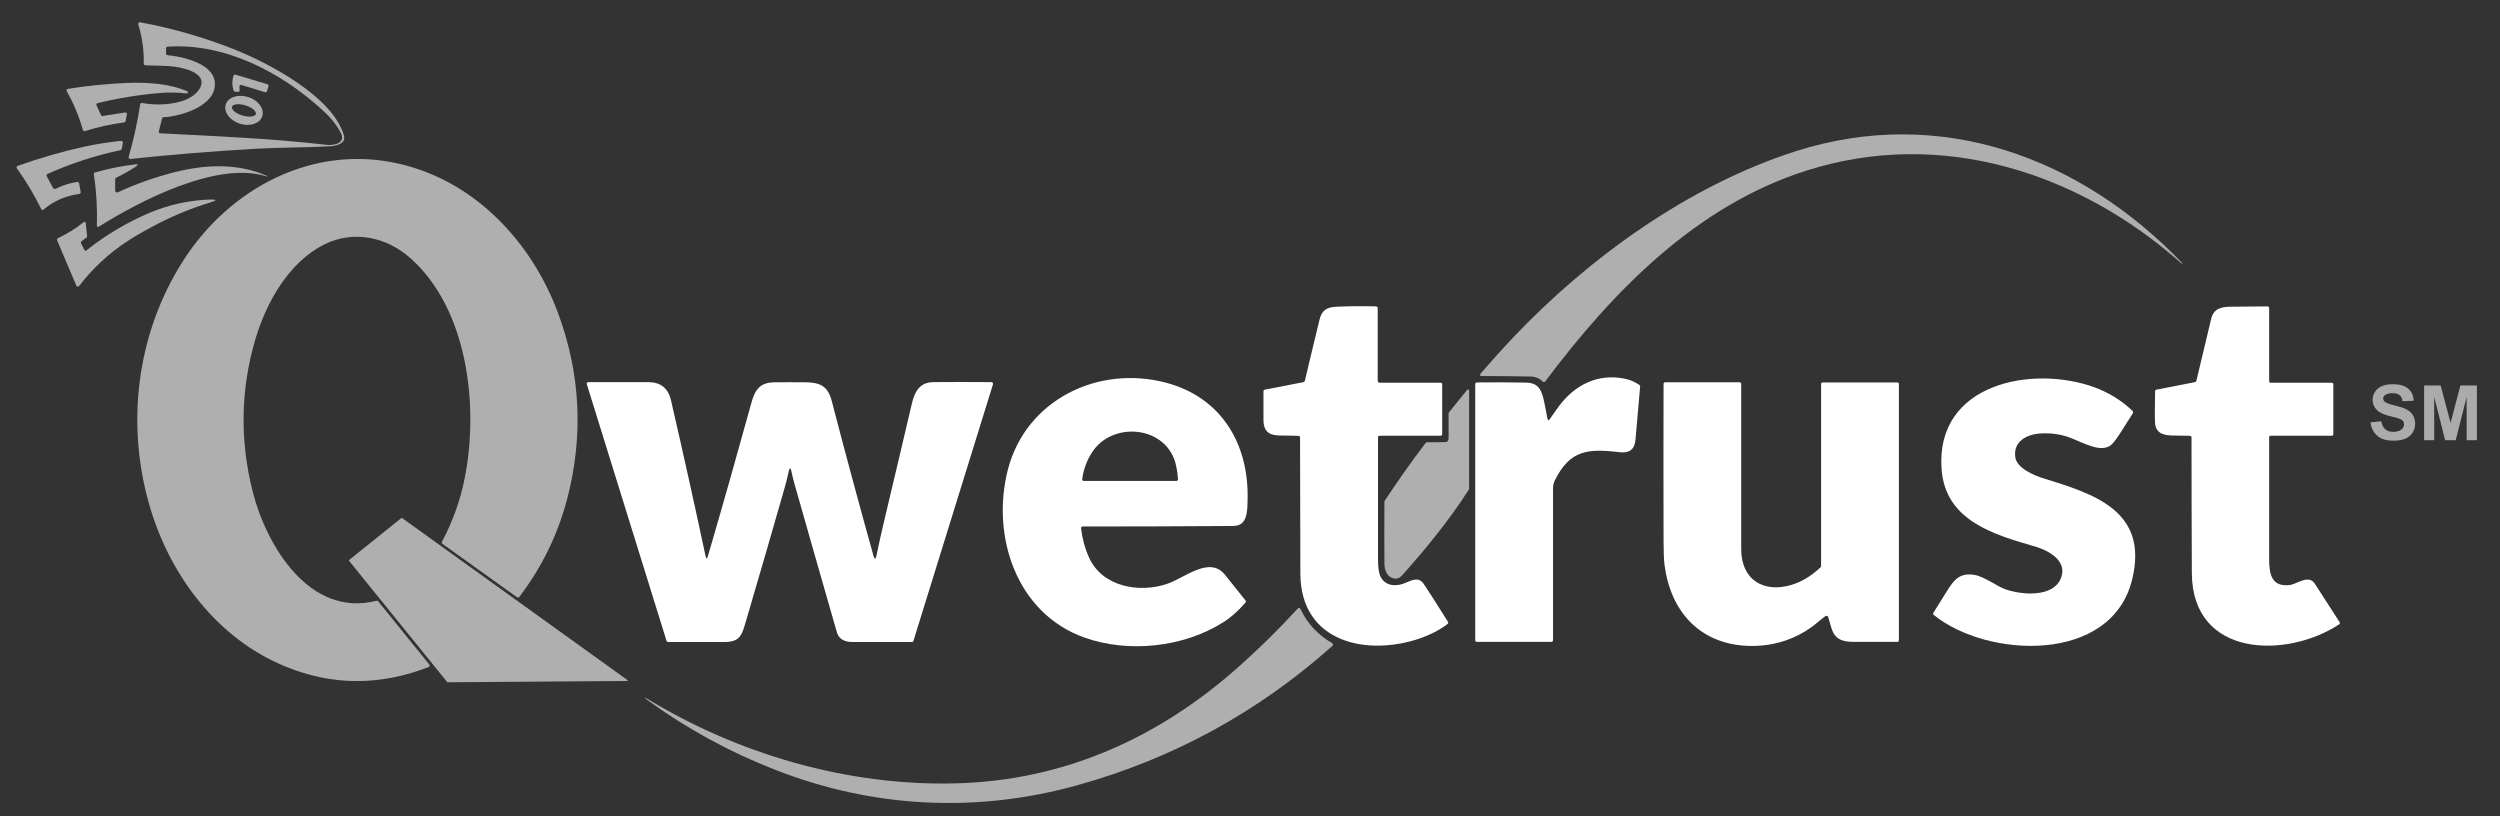
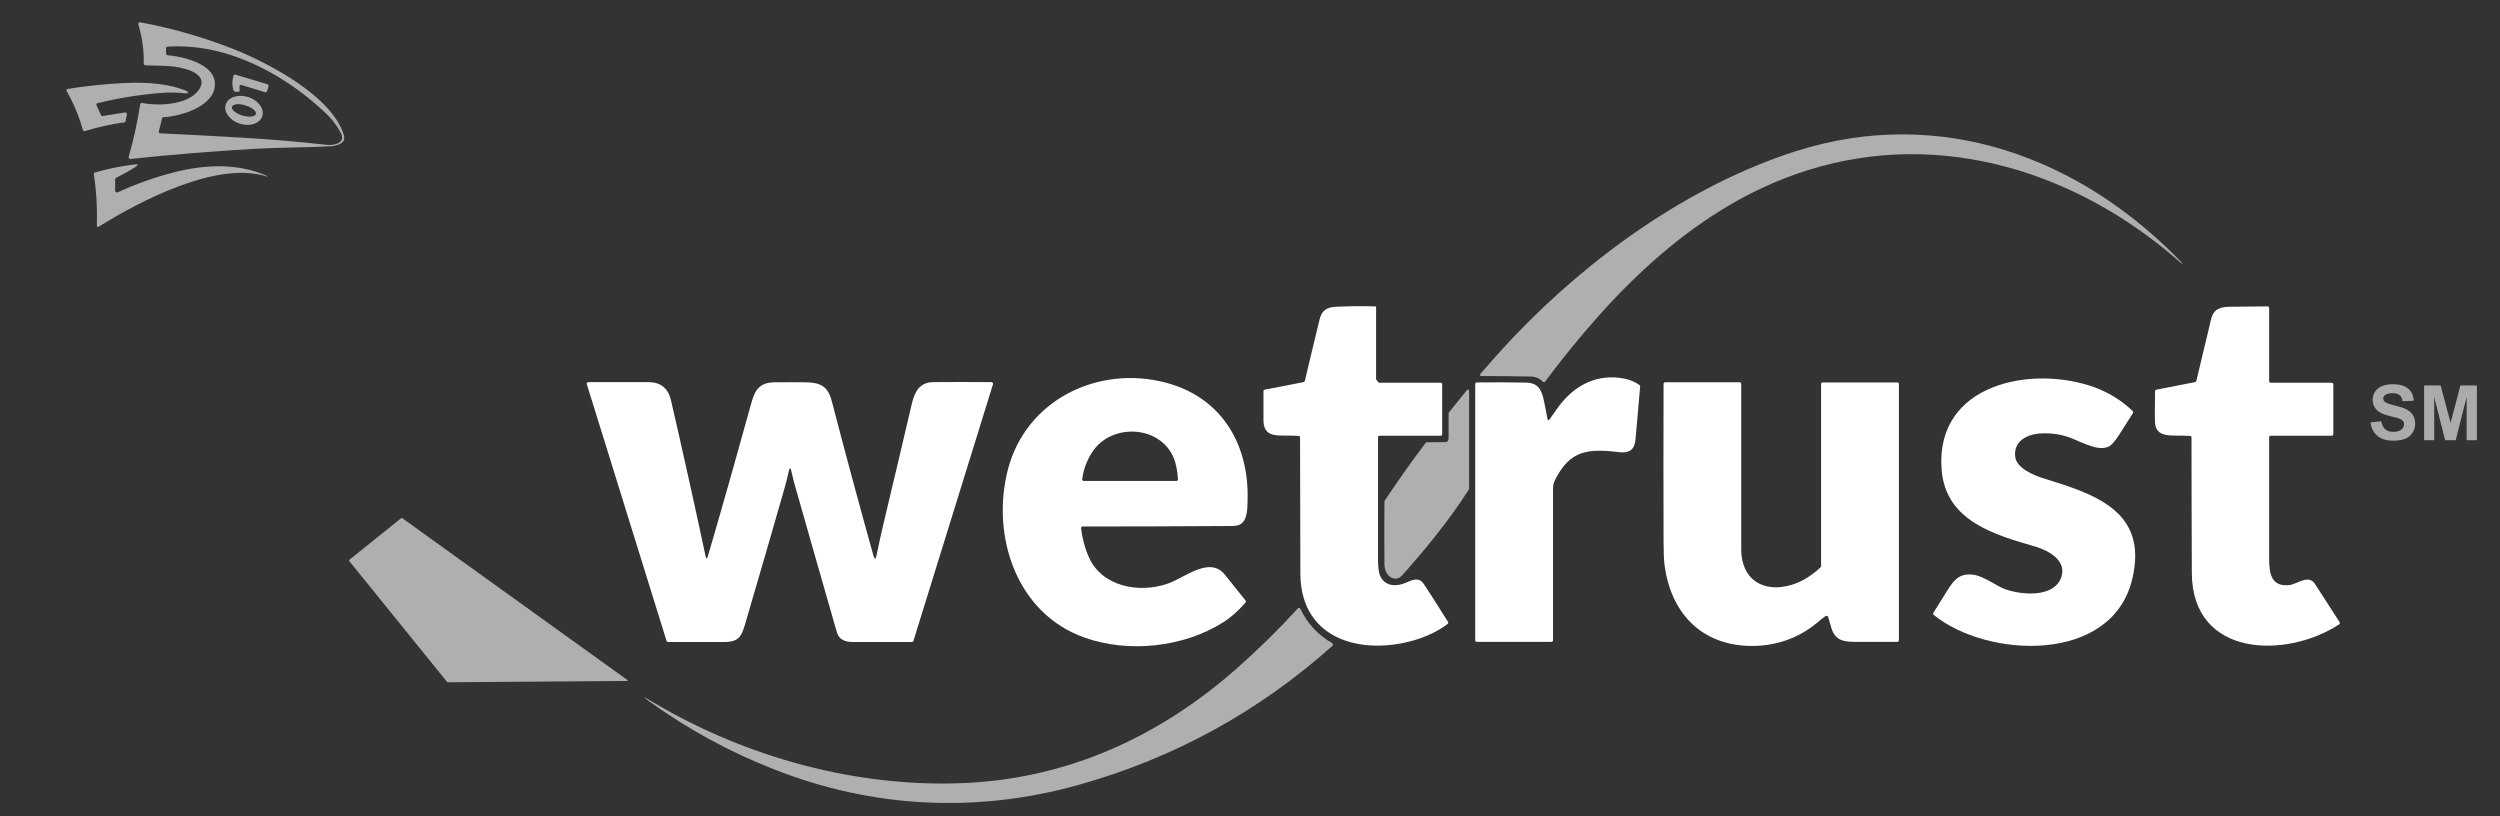
<svg xmlns="http://www.w3.org/2000/svg" id="Layer_1" x="0px" y="0px" viewBox="0 0 1558.4 508.8" style="enable-background:new 0 0 1558.4 508.8;" xml:space="preserve">
  <rect x="0" y="0" width="1558.4" height="508.8" fill="#333333" stroke="none" />
  <style type="text/css">	.st0{fill:#AFAFAF;}	.st1{fill:#FFFFFF;}	.st2{fill:#ABABAB;}</style>
  <path class="st0" d="M124.9,54.4c4.5-9.7-12.8-12.8-19.7-13.2c-1.8-0.1-6.7-0.3-14.6-0.5c-0.5,0-1-0.5-1-1c0.2-8.4-1-16.5-3.4-24.5 c-0.2-0.5,0.1-1.1,0.7-1.3c0.2,0,0.3-0.1,0.5,0c20,3.7,39.4,9.3,58.2,16.7c21.7,8.6,61.9,29.6,68.8,53.9c1.5,5.4-5.5,6.5-9,6.7 c-15.2,0.8-31.3,0.7-45.6,1.5c-26.2,1.5-52.4,3.6-78.5,6.4c-0.5,0.1-1-0.3-1.1-0.9c0-0.1,0-0.3,0-0.4C83.3,87,85.7,76.1,87.4,65 c0.1-0.6,0.6-0.9,1.1-0.8l0,0c8.7,1.5,16.9,1.2,24.7-1.1C117.5,61.9,123,58.6,124.9,54.4z M201,68.6c-25.9-23.7-60.9-41.9-96.6-39.5 c-0.5,0-0.9,0.5-0.9,1v3.3c0,0.5,0.4,0.9,0.9,1c8.7,0.8,28.4,4.8,29.5,16.9c1.3,14.8-21.3,21.2-32,21.8c-0.4,0-0.8,0.3-0.9,0.8l-2,8 c-0.1,0.5,0.2,1.1,0.7,1.2c0.1,0,0.1,0,0.2,0c16.8,0.8,33.7,1.7,50.5,2.7c17.8,1,35.6,2.5,53.3,4.5c4.7,0.5,12.4-1.2,8.5-7.9 C209.6,77.5,205.8,72.9,201,68.6z" />
  <path class="st0" d="M149.2,54.1l0.2,2.1c0.1,0.5-0.3,1-0.9,1.1c-0.1,0-0.1,0-0.2,0l-1.9-0.2c-0.4,0-0.7-0.3-0.8-0.7 c-1-3.1-1-6.1-0.1-9.2c0.2-0.5,0.7-0.8,1.2-0.7l20,6c0.5,0.2,0.8,0.7,0.7,1.2l0,0l-0.9,3.1c-0.2,0.5-0.7,0.8-1.2,0.7l0,0L150.6,53 c-0.5-0.2-1.1,0.1-1.3,0.7C149.2,53.9,149.2,54,149.2,54.1z" />
  <path class="st0" d="M64.1,72.3L78,70.1c0.5-0.1,1,0.3,1.1,0.8c0,0.1,0,0.2,0,0.3l-0.8,4.3c-0.1,0.4-0.4,0.8-0.9,0.8 C69.1,77.4,61,79.2,53,81.7c-0.5,0.2-1.1-0.1-1.3-0.6l0,0c-2.4-8.5-5.7-16.5-10.1-24.2c-0.3-0.5-0.1-1.1,0.4-1.4 c0.1-0.1,0.2-0.1,0.3-0.1c12.4-2,24.6-3.2,36.5-3.7c12.5-0.5,26.7,0.3,37.9,5.2c0.2,0.1,0.4,0.3,0.4,0.5c0.2,0.7-0.3,1-1.4,0.8 c-4.9-0.6-10.9-0.7-16.3-0.2c-13,1.1-25.9,3.2-38.6,6.3c-0.5,0.1-0.9,0.7-0.7,1.2c0,0.1,0,0.1,0.1,0.2l2.7,5.9 C63.2,72.2,63.6,72.4,64.1,72.3z" />
  <path class="st0" d="M163.5,72.4c-1.4,4.6-7.7,6.7-14,4.7l0,0c-6.3-2-10.2-7.3-8.8-11.9s7.7-6.7,14-4.7l0,0 C161,62.4,164.9,67.8,163.5,72.4z M159.5,71.1c0.5-1.7-2.4-4.2-6.5-5.4l0,0c-4.1-1.3-7.9-0.9-8.4,0.9l0,0c-0.5,1.7,2.4,4.2,6.5,5.4 C155.2,73.2,159,72.8,159.5,71.1L159.5,71.1z" />
  <path class="st0" d="M1126.2,106.3c-68.7,21.8-120.6,75-163,131.5c-0.3,0.4-1,0.5-1.4,0.2l-0.1-0.1c-2-2.1-4.7-3.2-8.1-3.2 c-9.9-0.2-19.8-0.3-29.7-0.3c-1.5,0-1.7-0.5-0.8-1.7c6.6-7.6,13.3-15.1,20.2-22.4c47.5-50,109.8-94.8,176-116 c90.1-28.8,177.8,3.7,241.2,69.9c0.2,0.2,0.1,0.2-0.5,0c-0.1-0.1-0.3-0.1-0.4-0.2C1295.6,107.3,1209.9,79.7,1126.2,106.3z" />
-   <path class="st0" d="M34.6,117.7c4.3-2.1,8.9-3.6,13.6-4.3c0.5-0.1,1,0.3,1.1,0.8l1,5.5c0.1,0.5-0.3,1.1-0.8,1.2c0,0,0,0-0.1,0 c-8.4,1.1-15.8,4.3-22.2,9.7c-0.4,0.4-1.1,0.3-1.4-0.1c-0.1-0.1-0.1-0.1-0.1-0.2c-4.4-8.9-9.4-17.4-15.2-25.4 c-0.3-0.4-0.2-1.1,0.2-1.4c0.1-0.1,0.2-0.1,0.3-0.1c13.5-4.8,27.2-8.8,41.2-11.9c7.7-1.7,15.5-2.9,23.3-3.7c0.5-0.1,1,0.3,1.1,0.9 c0,0.1,0,0.2,0,0.3l-0.7,3.8c-0.1,0.4-0.4,0.7-0.8,0.8c-15.7,3.3-30.9,8.3-45.5,14.8c-0.5,0.2-0.7,0.8-0.5,1.3c0,0,0,0,0,0.1 l4.1,7.6C33.5,117.7,34.1,117.9,34.6,117.7z" />
-   <path class="st0" d="M177.5,415.3c-41.8-17.2-71.1-56-83.8-98.5c-15.5-51.6-8.8-108.3,20.3-154c28.9-45.4,81.1-73.4,135.3-60.6 c47,11,82.3,48.8,98.7,93.3c13.8,37.5,15.7,75.5,5.9,114.2c-5.8,22.7-15.8,43.5-30.2,62.4c-0.3,0.4-0.9,0.5-1.4,0.2L275.8,339 c-0.4-0.3-0.5-0.8-0.3-1.3c6.7-12.6,11.5-25.9,14.2-39.8c8.8-44.1,2.2-105-33.9-137c-15-13.3-35.4-17.5-53.5-8.6 c-22.2,11-36.2,36-43.1,59.1c-9.2,31.2-9.8,62.9-1.7,95c8.4,33.3,35.2,78.8,77.2,68.1c0.4-0.1,0.8,0,1,0.3l31.9,39.4 c0.3,0.4,0.3,1.1-0.1,1.4c-0.1,0.1-0.2,0.1-0.3,0.2C236.8,427.6,206.9,427.5,177.5,415.3z" />
  <path class="st0" d="M73.4,119.9c11.4-5.3,23.1-9.4,35.2-12.5c18.8-4.8,39.4-5.9,57.4,2.1c0.2,0.1,0.8,0.1,0.6,0.4 c-0.1,0.1-0.2,0.2-0.4,0.1c-30.6-9.9-78.7,15.1-104.3,31.1c-1.1,0.7-1.6,0.4-1.5-0.9c0.3-10.6-0.3-21.1-1.9-31.6 c-0.1-0.5,0.2-1,0.7-1.1c8.2-2.3,16.4-4,24.8-5c2.3-0.3,2.4,0.2,0.5,1.5c-3.9,2.5-7.9,4.8-12.1,6.8c-0.3,0.2-0.6,0.5-0.6,0.9v7.2 c0,0.6,0.4,1,1,1C73.1,120,73.2,120,73.4,119.9z" />
-   <path class="st0" d="M54,156c11.9-9.5,24.9-17.2,38.9-23.2c12-5.1,24.5-7.9,37.4-8.4c5.2-0.2,5.3,0.5,0.3,2 c-11.4,3.4-23,8.2-34.7,14.4c-7,3.7-12.7,7-17.3,10.1c-11.3,7.5-21,16.6-29.3,27.4c-0.3,0.4-1,0.5-1.4,0.2c-0.1-0.1-0.2-0.2-0.3-0.4 l-12-28.3c-0.2-0.5,0-1.1,0.5-1.3c5.6-2.7,10.9-5.9,15.8-9.8c1-0.8,1.5-0.5,1.6,0.7l0.8,7.8c0,0.3-0.1,0.7-0.4,0.9l-3.1,2.3 c-0.4,0.3-0.5,0.8-0.3,1.2l2.1,4.2c0.2,0.5,0.8,0.7,1.3,0.4C53.9,156.1,53.9,156,54,156z" />
-   <path class="st1" d="M860,238.6h38c0.6,0,1,0.4,1,1v31c0,0.6-0.4,1-1,1h-38c-0.6,0-1,0.4-1,1c0,25.3,0,50.6,0,76 c0,5.1,0.5,8.7,1.5,10.7c2.9,6.1,9.8,6.6,15.7,4c4-1.7,8.2-3.9,11.3,0.7c2.1,3,7.1,10.9,15.1,23.6c0.3,0.4,0.2,1-0.2,1.3 c-4.9,3.8-10.6,6.7-17.1,9c-32.8,11.3-74.5,3-74.7-40.3c-0.1-28.3-0.1-56.6-0.2-84.9c0-0.5-0.4-1-1-1c-3.3-0.1-6.6-0.2-9.9-0.2 c-7.5,0.1-11.8-1.6-11.9-9.6c0-6,0-12,0-18c0-0.5,0.3-0.9,0.8-1l24.2-4.7c0.4-0.1,0.7-0.4,0.8-0.8c3-12.8,6.1-25.6,9.2-38.4 c1.4-5.6,4.5-7.5,10.4-7.8c8.3-0.4,16.6-0.4,24.8-0.2c0.5,0,1,0.5,1,1v45.4C859,238.2,859.4,238.6,860,238.6z" />
+   <path class="st1" d="M860,238.6h38c0.6,0,1,0.4,1,1v31c0,0.6-0.4,1-1,1h-38c-0.6,0-1,0.4-1,1c0,25.3,0,50.6,0,76 c0,5.1,0.5,8.7,1.5,10.7c2.9,6.1,9.8,6.6,15.7,4c4-1.7,8.2-3.9,11.3,0.7c2.1,3,7.1,10.9,15.1,23.6c0.3,0.4,0.2,1-0.2,1.3 c-4.9,3.8-10.6,6.7-17.1,9c-32.8,11.3-74.5,3-74.7-40.3c-0.1-28.3-0.1-56.6-0.2-84.9c0-0.5-0.4-1-1-1c-3.3-0.1-6.6-0.2-9.9-0.2 c-7.5,0.1-11.8-1.6-11.9-9.6c0-6,0-12,0-18c0-0.5,0.3-0.9,0.8-1l24.2-4.7c0.4-0.1,0.7-0.4,0.8-0.8c3-12.8,6.1-25.6,9.2-38.4 c1.4-5.6,4.5-7.5,10.4-7.8c8.3-0.4,16.6-0.4,24.8-0.2v45.4C859,238.2,859.4,238.6,860,238.6z" />
  <path class="st1" d="M1415.5,238.6h38c0.6,0,1,0.4,1,1v31c0,0.6-0.4,1-1,1h-38c-0.6,0-1,0.4-1,1c0,25.5,0,50.8,0,76 c0,9.2,1.5,17.3,12.6,16.1c4.9-0.5,11.9-6.9,15.9-0.8c5.2,8,10.3,16,15.4,23.9c0.3,0.5,0.2,1.1-0.3,1.4 c-32.4,21.4-91.6,21.1-91.8-32.1c-0.1-28.1-0.2-56.2-0.2-84.4c0-0.5-0.4-1-1-1c-3.3-0.1-6.5-0.2-9.7-0.2c-6,0-11.3-0.9-12-7.5 c-0.2-2.3-0.2-9,0-20.1c0-0.5,0.3-0.9,0.8-1l24.1-4.7c0.4-0.1,0.7-0.4,0.8-0.7c3.1-12.8,6.2-25.7,9.2-38.5c1.5-6.4,5.7-7.7,12-7.8 c7.8-0.1,15.5-0.1,23.2-0.2c0.5,0,1,0.4,1,1l0,0v45.5C1414.5,238.2,1414.9,238.6,1415.5,238.6z" />
  <path class="st1" d="M966.1,261.2c2-3,4.1-5.8,6.2-8.7c9.9-12.8,23.8-19.7,40.2-16.5c3.5,0.7,6.6,2,9.5,4c0.3,0.2,0.5,0.6,0.4,0.9 c-1,11.1-1.9,22.1-2.9,33.2c-0.5,5.9-3.7,8.5-9.6,7.8c-19.7-2.3-31.2-1.7-40.7,17.6c-0.7,1.5-1.1,3.1-1.1,5c0,31.5,0,63.1,0,94.6 c0,0.6-0.5,1-1,1l0,0h-46.5c-0.6,0-1-0.4-1-1V239.4c0-0.5,0.4-1,1-1c10.2-0.1,20.4-0.1,30.5,0.1c8.1,0.1,10,4.8,11.5,12.2 c0.7,3.4,1.4,6.8,2,10.2C964.9,262.2,965.4,262.3,966.1,261.2z" />
  <path class="st1" d="M675.9,397.4c-42.5-15.2-58.1-63.4-47.7-104.4c11.2-43.8,56.4-65.7,98.8-54.4c33.8,9,51.6,37.5,50.7,72.9 c-0.1,5.3,0,13.4-5.1,15.6c-2.3,1-5.2,0.8-7.7,0.8c-30,0.2-60,0.3-90,0.3c-0.6,0-1,0.4-1,1v0.1c0.7,6.2,2.3,12.3,4.9,18.1 c8.1,18.3,31.2,22.6,48.9,16.5c10.7-3.6,26.3-17.6,35.9-5.6c4.3,5.3,8.5,10.7,12.8,16c0.3,0.4,0.3,0.9,0,1.3 c-4.5,5.2-9.1,9.3-13.9,12.3C737.8,403.6,703.3,407.2,675.9,397.4z M733.2,290.6c-5.2-25.5-40-28.5-52.6-8.4c-3.2,5-5.2,10.5-6,16.5 c-0.1,0.5,0.3,1,0.9,1.1h0.1h57.7c0.6,0,1-0.4,1-1l0,0C734.2,296.5,733.9,293.8,733.2,290.6z" />
  <path class="st1" d="M1269,340.8c-25.5-7.4-56.4-15.9-58.7-48.4c-3.9-53.6,56.8-65.1,95.5-50.9c8.9,3.3,16.8,8.2,23.6,14.7 c0.3,0.3,0.4,0.9,0.2,1.3c-2.8,4.4-5.6,8.8-8.4,13.2c-2.5,3.8-4.4,6.2-5.8,7.1c-6.1,4.1-15.6-1.2-23.8-4.5 c-6.1-2.5-12.6-3.5-19.6-3.1c-8.7,0.5-17.3,5-15.7,15.1c1.1,6.5,11.3,11,17.6,12.9c31.4,9.7,65.4,20.2,55.3,62.6 c-12.6,53.4-90.7,49.5-123.8,22.5c-0.4-0.3-0.5-0.9-0.2-1.3c2.1-3.4,4.2-6.7,6.3-10.1c5.5-8.7,8.5-15.1,18.9-13.6 c6.5,1,14.2,7.1,19.6,9c9.8,3.5,30.3,5.6,34.9-7.4C1288.6,349.5,1277,343.2,1269,340.8z" />
  <path class="st1" d="M546.3,346.6c1.4-6.8,2.9-13.6,4.5-20.4c5.9-24.7,11.7-49.4,17.5-74.1c1.8-7.9,4.9-13.8,13.5-13.9 c12.1-0.1,24.2-0.1,36.2,0c0.5,0,1,0.4,1,1c0,0.1,0,0.2,0,0.3l-49.6,160c-0.1,0.4-0.5,0.7-1,0.7c-12.2,0-24.5,0-36.9,0 c-4.6,0-8.5-1.5-9.8-6c-8.8-30.5-17.5-61.1-26.2-91.7c-0.8-2.9-1.6-5.8-2.2-8.8c-0.5-2.4-1-2.4-1.6,0c-0.9,4.1-1.9,8.2-3.1,12.2 c-7.6,26.5-15.3,53.1-23.1,79.6c-2.9,9.7-3.4,14.8-14.2,14.7c-11.6,0-23.2,0-34.8,0c-0.4,0-0.8-0.3-1-0.7l-49.7-160 c-0.2-0.5,0.1-1.1,0.7-1.3c0.1,0,0.2,0,0.3,0c12.5,0,25,0,37.5,0c7.8,0.1,12.3,4,14,11.4c7.4,32.2,14.6,64.5,21.5,96.9 c0.4,2.1,1,2.1,1.5,0.1c9.3-31.8,18.3-63.6,27.1-95.5c2.4-8.8,5.7-12.8,14.9-12.8c6,0,12-0.1,18,0c9.9,0,14.7,2.2,17.2,11.7 c8.4,32.3,17.1,64.6,26.1,96.8C545.3,348.7,545.9,348.7,546.3,346.6z" />
  <path class="st1" d="M1138,384c-1.6,1.1-3.1,2.4-4.6,3.6c-12.4,10.7-28,15.7-44.2,15c-29.7-1.3-47.8-21.4-51.6-50.4 c-0.4-3.2-0.6-8.2-0.6-14.9c-0.1-32.6-0.1-65.3,0-98c0-0.6,0.4-1,1-1h46.4c0.5,0,1,0.4,1,1c0,34.3,0,68.7,0,103 c0,19.1,13.9,27.5,31.3,22.3c6.4-1.9,12.5-5.6,18.2-11c0.2-0.2,0.3-0.5,0.3-0.7V239.4c0-0.6,0.4-1,1-1h46.5c0.6,0,1,0.4,1,1v159.7 c0,0.6-0.4,1-1,1c-8.9,0-17.9,0-26.9,0c-7.2,0-11.9-1.4-14.1-8.4c-0.7-2.4-1.4-4.8-2.1-7.1c-0.1-0.5-0.7-0.8-1.2-0.7 C1138.2,383.9,1138.1,383.9,1138,384z" />
  <path class="st0" d="M868.8,360.6c-4-0.9-5.8-5.1-5.8-9c-0.1-13-0.1-25.9,0-39c0-0.2,0.1-0.4,0.2-0.5c8.1-12.3,16.6-24.3,25.5-36 c0.2-0.3,0.5-0.4,0.8-0.4l11.4-0.1c1.4,0,2.1-0.9,2.1-2.7v-15.2c0-0.2,0.1-0.4,0.2-0.6l10.8-13.4c1.2-1.5,1.8-1.3,1.8,0.6v60.4 c0,0.2-0.1,0.4-0.2,0.5c-12.4,19.5-28.4,38.8-41.8,53.7C872.3,360.4,870.7,361,868.8,360.6z" />
  <path class="st0" d="M278.7,425.1l-61.1-75.5c-0.1-0.1-0.1-0.3,0-0.5l0,0l32.6-26.2c0.1-0.1,0.3-0.1,0.4,0l140.5,101 c0.1,0.1,0.2,0.3,0.1,0.5c-0.1,0.1-0.2,0.1-0.3,0.1L279,425.3C278.9,425.3,278.8,425.2,278.7,425.1z" />
  <path class="st0" d="M404.3,436.9c-0.8-0.6-1.6-1.3-2.3-2c-0.3-0.3-0.2-0.3,0.2-0.1c57.4,35.3,126.4,55.4,194.1,53.5 c67-1.8,125.7-28.2,175.3-72.2c13.1-11.6,25.6-23.9,37.4-36.8c0.4-0.4,1-0.4,1.4-0.1c0.1,0.1,0.2,0.2,0.2,0.3 c4.3,9.2,11,16.3,19.8,21.4c0.5,0.3,0.7,0.9,0.4,1.4c-0.1,0.1-0.1,0.2-0.2,0.3c-46.2,41.2-99,70.1-158.4,86.7 c-63.1,17.7-128,14.5-189.1-9.5C455,468.9,428.7,454.5,404.3,436.9z" />
  <g>
    <path class="st2" d="M1477.7,263.3l6.7-0.7c0.4,2.2,1.2,3.9,2.5,5c1.2,1.1,2.9,1.6,5,1.6c2.2,0,3.9-0.5,5-1.4  c1.1-0.9,1.7-2,1.7-3.3c0-0.8-0.2-1.5-0.7-2.1c-0.5-0.6-1.3-1.1-2.5-1.5c-0.8-0.3-2.6-0.8-5.5-1.5c-3.7-0.9-6.3-2-7.8-3.4  c-2.1-1.9-3.1-4.2-3.1-6.9c0-1.7,0.5-3.4,1.5-4.9c1-1.5,2.4-2.7,4.3-3.5c1.9-0.8,4.1-1.2,6.7-1.2c4.3,0,7.5,0.9,9.7,2.8  c2.2,1.9,3.3,4.4,3.4,7.5l-6.9,0.3c-0.3-1.8-0.9-3-1.9-3.8s-2.4-1.2-4.4-1.2c-2,0-3.6,0.4-4.7,1.2c-0.7,0.5-1.1,1.2-1.1,2.1  c0,0.8,0.3,1.5,1,2.1c0.9,0.7,3,1.5,6.3,2.3c3.4,0.8,5.8,1.6,7.4,2.5c1.6,0.8,2.9,2,3.8,3.5c0.9,1.5,1.4,3.3,1.4,5.4  c0,2-0.5,3.8-1.6,5.5s-2.6,3-4.6,3.8c-2,0.8-4.5,1.2-7.4,1.2c-4.3,0-7.6-1-9.9-3S1478.1,267.1,1477.7,263.3z" />
    <path class="st2" d="M1511.1,274.4v-34.1h10.3l6.2,23.3l6.1-23.3h10.3v34.1h-6.4v-26.9l-6.8,26.9h-6.6l-6.8-26.9v26.9H1511.1z" />
  </g>
</svg>